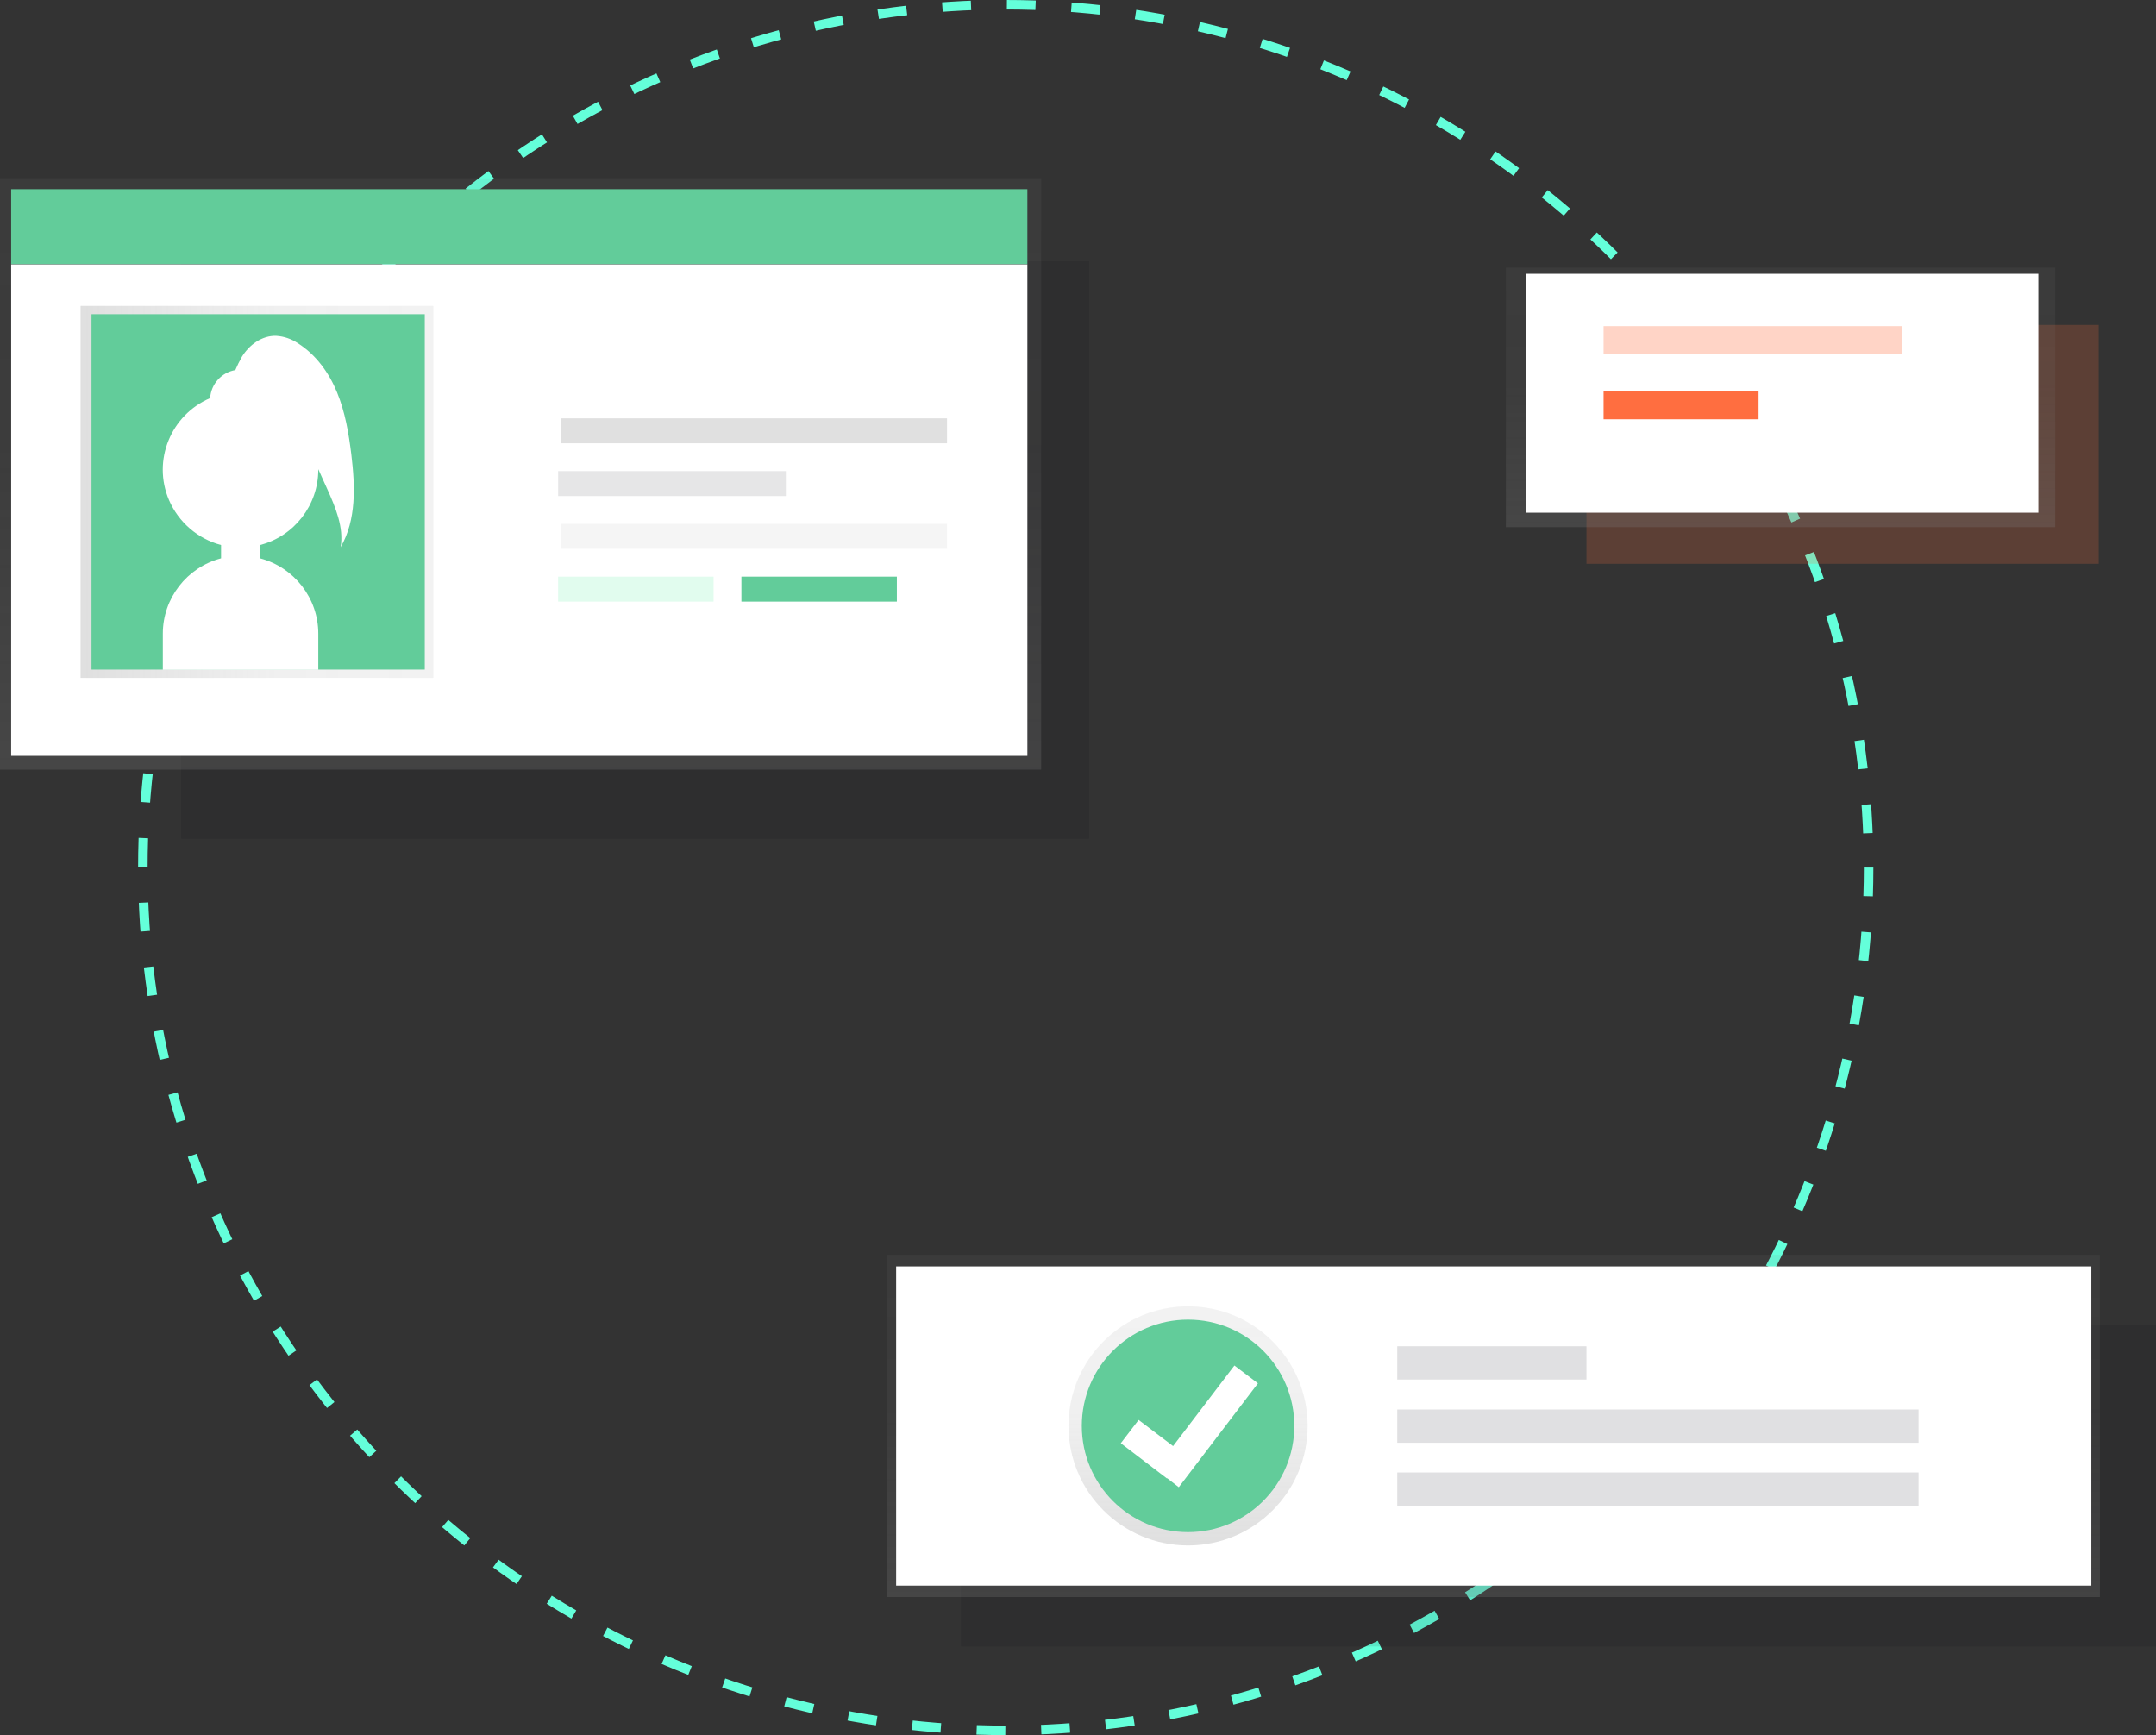
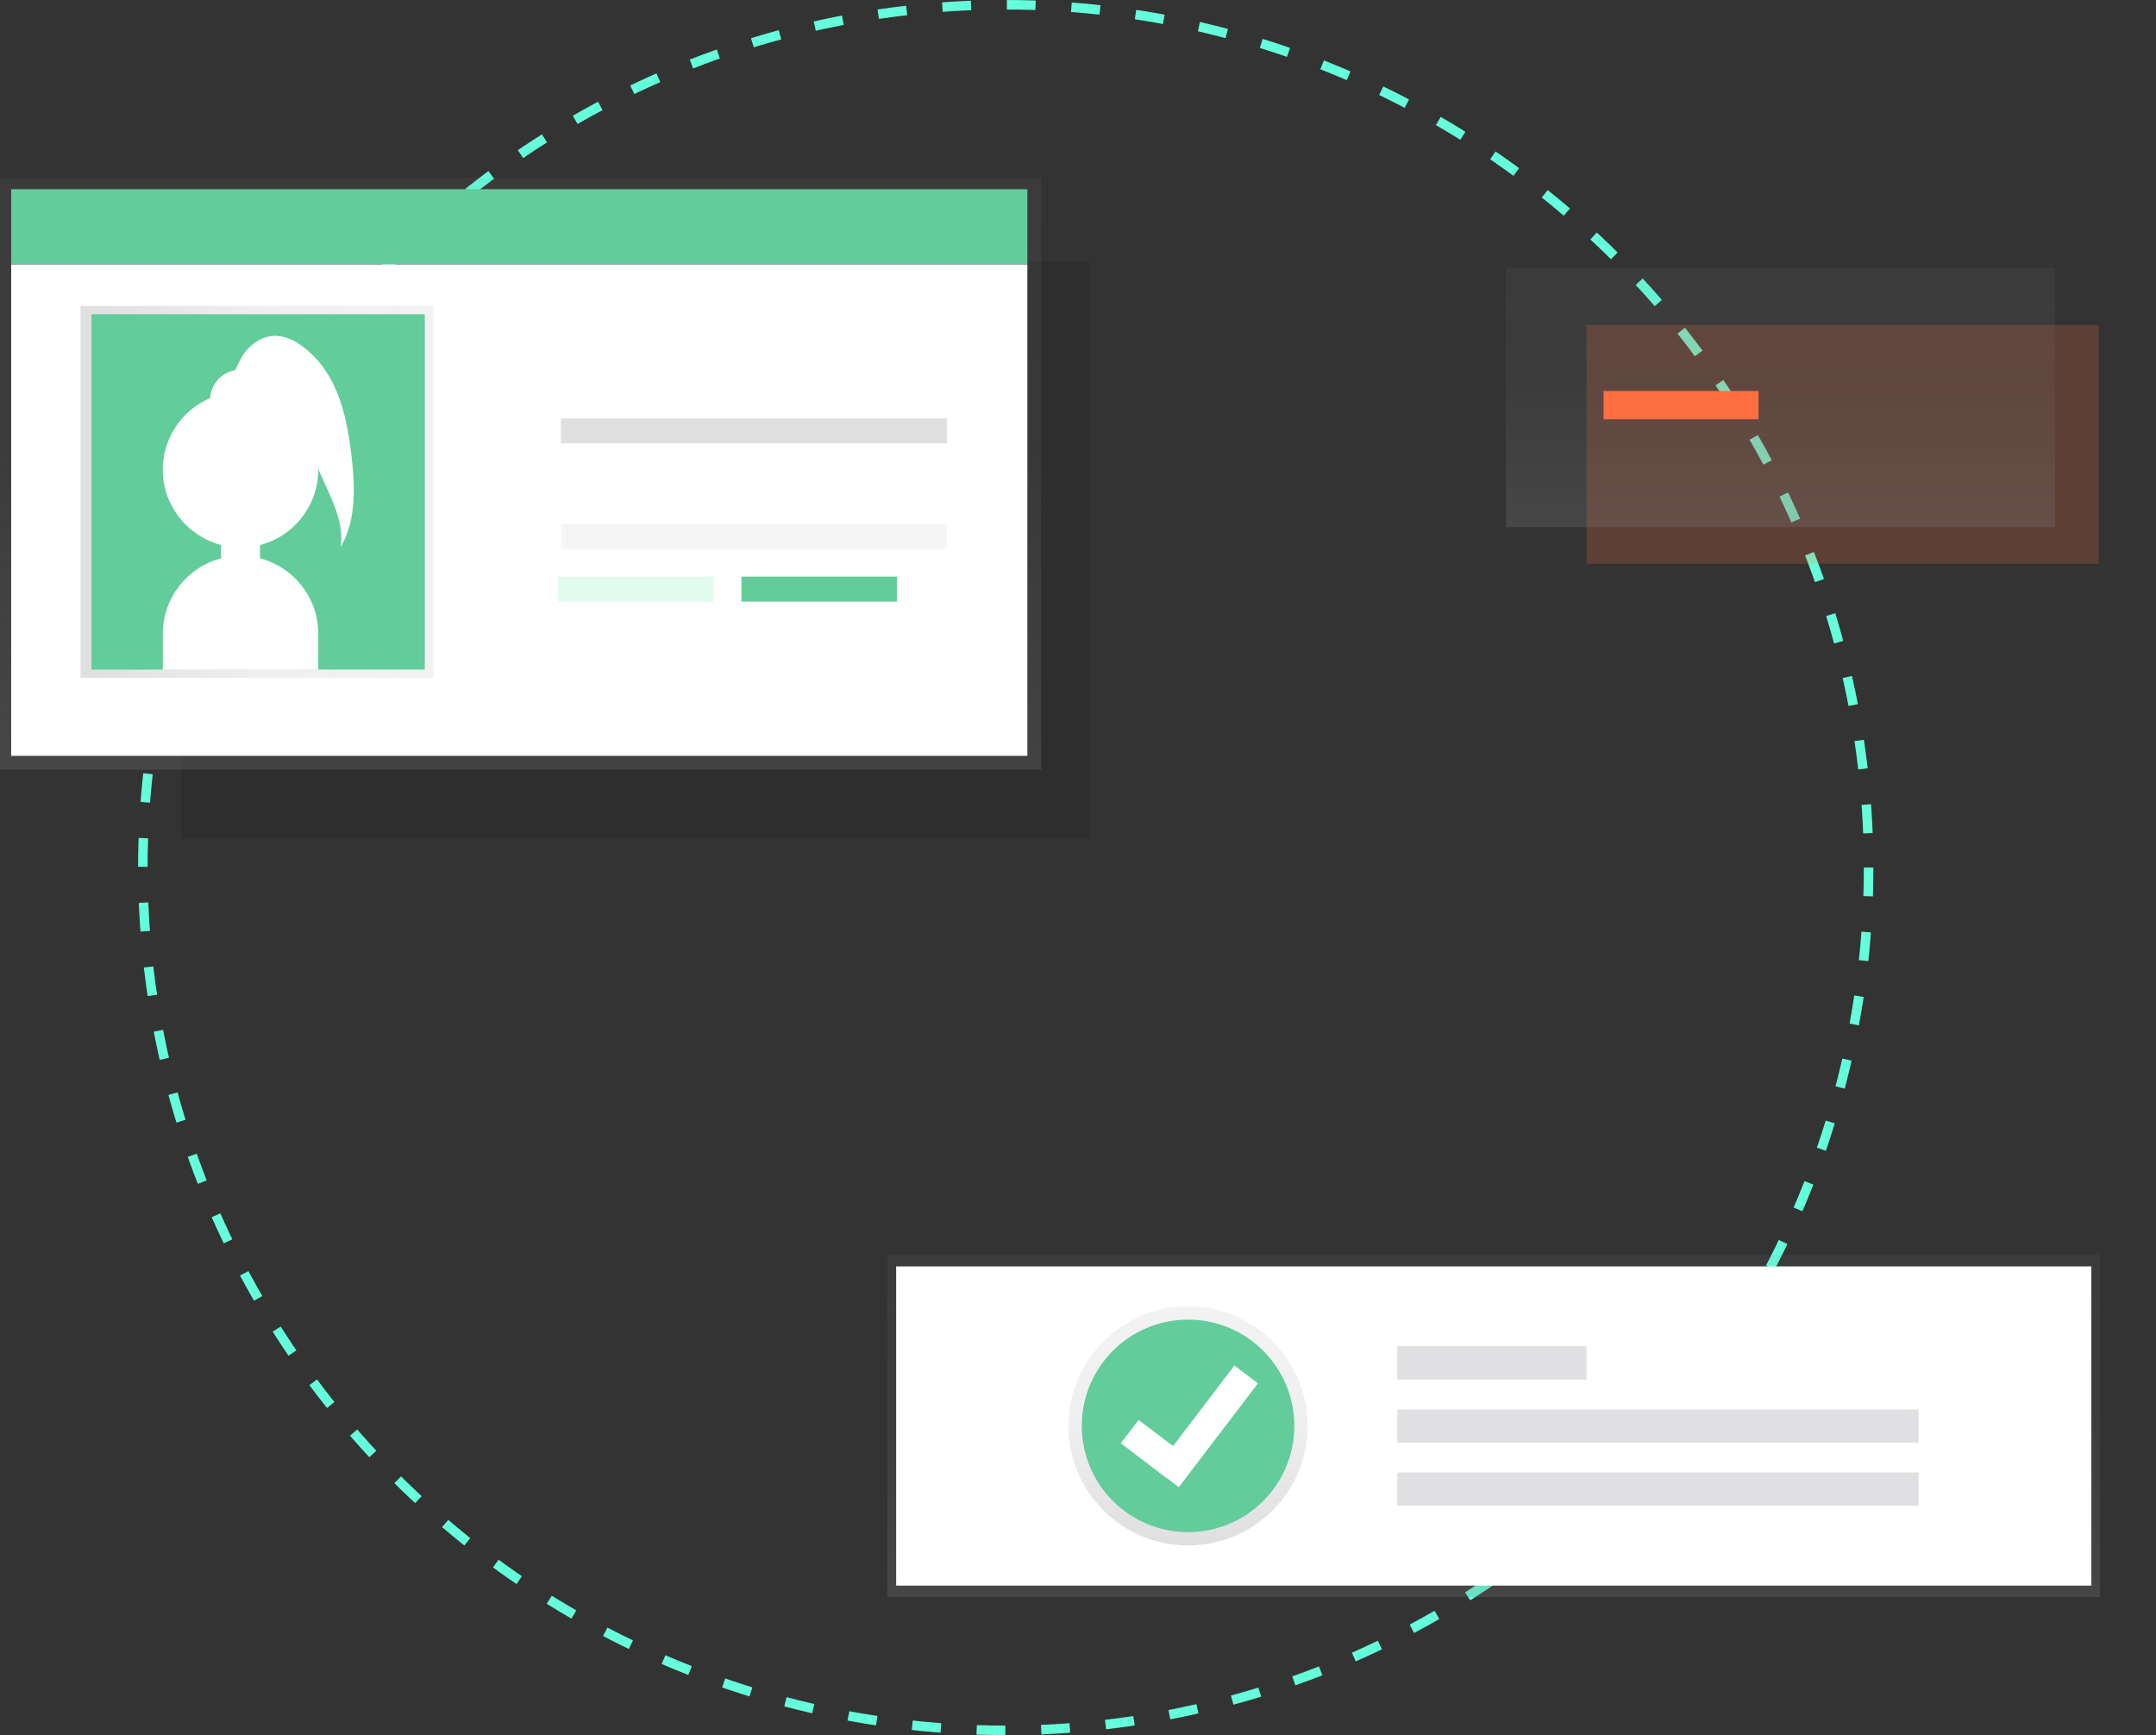
<svg xmlns="http://www.w3.org/2000/svg" version="1.1" id="d0a49112-1639-4682-9529-9d2abcda4fd6" x="0" y="0" viewBox="0 0 907 730" style="enable-background:new 0 0 907 730" xml:space="preserve">
  <rect x="0" y="0" width="907" height="730" fill="#333333" stroke="none" />
  <style>.st1{opacity:.1;fill:#000010;enable-background:new}.st3{fill:#fff}.st5{fill:#62cc9a}.st16{opacity:.6;fill:#000010;enable-background:new}</style>
  <circle cx="423.1" cy="365" r="363" style="fill:none;stroke:#64ffda;stroke-width:4;stroke-miterlimit:10;stroke-dasharray:12.07,15.09" />
  <path class="st1" d="M76.2 109.9h382v243h-382z" />
  <linearGradient id="SVGID_1_" gradientUnits="userSpaceOnUse" x1="219" y1="93.8" x2="219" y2="-155" gradientTransform="translate(0 230)">
    <stop offset="0" style="stop-color:gray;stop-opacity:.25" />
    <stop offset=".54" style="stop-color:gray;stop-opacity:.12" />
    <stop offset="1" style="stop-color:gray;stop-opacity:.1" />
  </linearGradient>
  <path style="fill:url(#SVGID_1_)" d="M0 75h438v248.8H0z" />
  <path class="st3" d="M4.7 111.2h427.5V318H4.7z" />
  <linearGradient id="SVGID_2_" gradientUnits="userSpaceOnUse" x1="33.9" y1="-23.05" x2="182.3" y2="-23.05" gradientTransform="translate(0 230)">
    <stop offset="0" style="stop-color:gray;stop-opacity:.25" />
    <stop offset=".54" style="stop-color:gray;stop-opacity:.12" />
    <stop offset="1" style="stop-color:gray;stop-opacity:.1" />
  </linearGradient>
  <path style="fill:url(#SVGID_2_)" d="M33.9 128.7h148.4v156.5H33.9z" />
  <path class="st5" d="M38.5 132.2h140.2v149.5H38.5z" />
  <path class="st3" d="M147.8 191.2c-1.1-8.9-2.6-17.8-6-26.1s-8.9-15.9-16.5-20.7c-2.7-1.8-5.8-2.9-9.1-3.1-6-.2-11.4 3.8-14.5 8.9-1 1.8-1.9 3.6-2.7 5.5-5.8 1-10.2 5.8-10.6 11.8-16.6 7.1-24.4 26.3-17.3 42.9 4 9.3 12.1 16.3 21.9 18.9v5.6c-14.4 3.8-24.5 16.8-24.5 31.7v15.2h65.4v-15.2c0-14.9-10.1-27.9-24.5-31.7v-5.6c14.4-3.7 24.5-16.8 24.5-31.7v-.2l3.7 8.2c3.5 7.8 7.1 16.2 5.7 24.6 6.7-11.5 6.1-25.7 4.5-39z" />
  <path class="st5" d="M4.7 79.6h427.5v31.5H4.7z" />
  <path style="fill:#e0e0e0" d="M236 176h162.4v10.5H236z" />
  <path style="fill:#f5f5f5" d="M236 220.4h162.4v10.5H236z" />
-   <path class="st1" d="M234.8 198.2h95.8v10.5h-95.8z" />
  <path style="opacity:.2;fill:#69f0ae;enable-background:new" d="M234.8 242.6h65.4v10.5h-65.4z" />
  <path class="st5" d="M311.9 242.6h65.4v10.5h-65.4z" />
  <path style="opacity:.2;fill:#ff6e40;enable-background:new" d="M667.4 136.7h215.5v100.5H667.4z" />
  <linearGradient id="SVGID_3_" gradientUnits="userSpaceOnUse" x1="749.05" y1="-8.2" x2="749.05" y2="-117.4" gradientTransform="translate(0 230)">
    <stop offset="0" style="stop-color:gray;stop-opacity:.25" />
    <stop offset=".54" style="stop-color:gray;stop-opacity:.12" />
    <stop offset="1" style="stop-color:gray;stop-opacity:.1" />
  </linearGradient>
  <path style="fill:url(#SVGID_3_)" d="M633.5 112.6h231.1v109.2H633.5z" />
-   <path class="st3" d="M642 115.2h215.5v100.5H642z" />
-   <path style="opacity:.3;fill:#ff6e40;enable-background:new" d="M674.6 137.2h125.7v11.9H674.6z" />
  <path style="fill:#ff6e40" d="M674.6 164.5h65.2v11.9h-65.2z" />
-   <path class="st1" d="M404.2 557.4H907v135.3H404.2z" />
  <linearGradient id="SVGID_4_" gradientUnits="userSpaceOnUse" x1="628.35" y1="441.9" x2="628.35" y2="297.9" gradientTransform="translate(0 230)">
    <stop offset="0" style="stop-color:gray;stop-opacity:.25" />
    <stop offset=".54" style="stop-color:gray;stop-opacity:.12" />
    <stop offset="1" style="stop-color:gray;stop-opacity:.1" />
  </linearGradient>
  <path style="fill:url(#SVGID_4_)" d="M373.3 527.9h510.1v144H373.3z" />
  <path class="st3" d="M377 532.8h502.8v134.3H377z" />
  <linearGradient id="SVGID_5_" gradientUnits="userSpaceOnUse" x1="499.8" y1="420.2" x2="499.8" y2="319.6" gradientTransform="translate(0 230)">
    <stop offset="0" style="stop-color:gray;stop-opacity:.25" />
    <stop offset=".54" style="stop-color:gray;stop-opacity:.12" />
    <stop offset="1" style="stop-color:gray;stop-opacity:.1" />
  </linearGradient>
  <circle cx="499.8" cy="599.9" r="50.3" style="fill:url(#SVGID_5_)" />
  <circle class="st5" cx="499.8" cy="599.9" r="44.7" />
  <g style="opacity:.2">
    <path class="st16" d="M587.8 566.4h79.6v14h-79.6zM587.8 593h219.3v14H587.8zM587.8 619.5h219.3v14H587.8z" />
  </g>
  <path class="st3" d="m529.2 582-9.9-7.5-25.8 33.9-14.5-11-7.5 9.8 19.4 14.8.1-.1 4.9 3.8z" />
</svg>